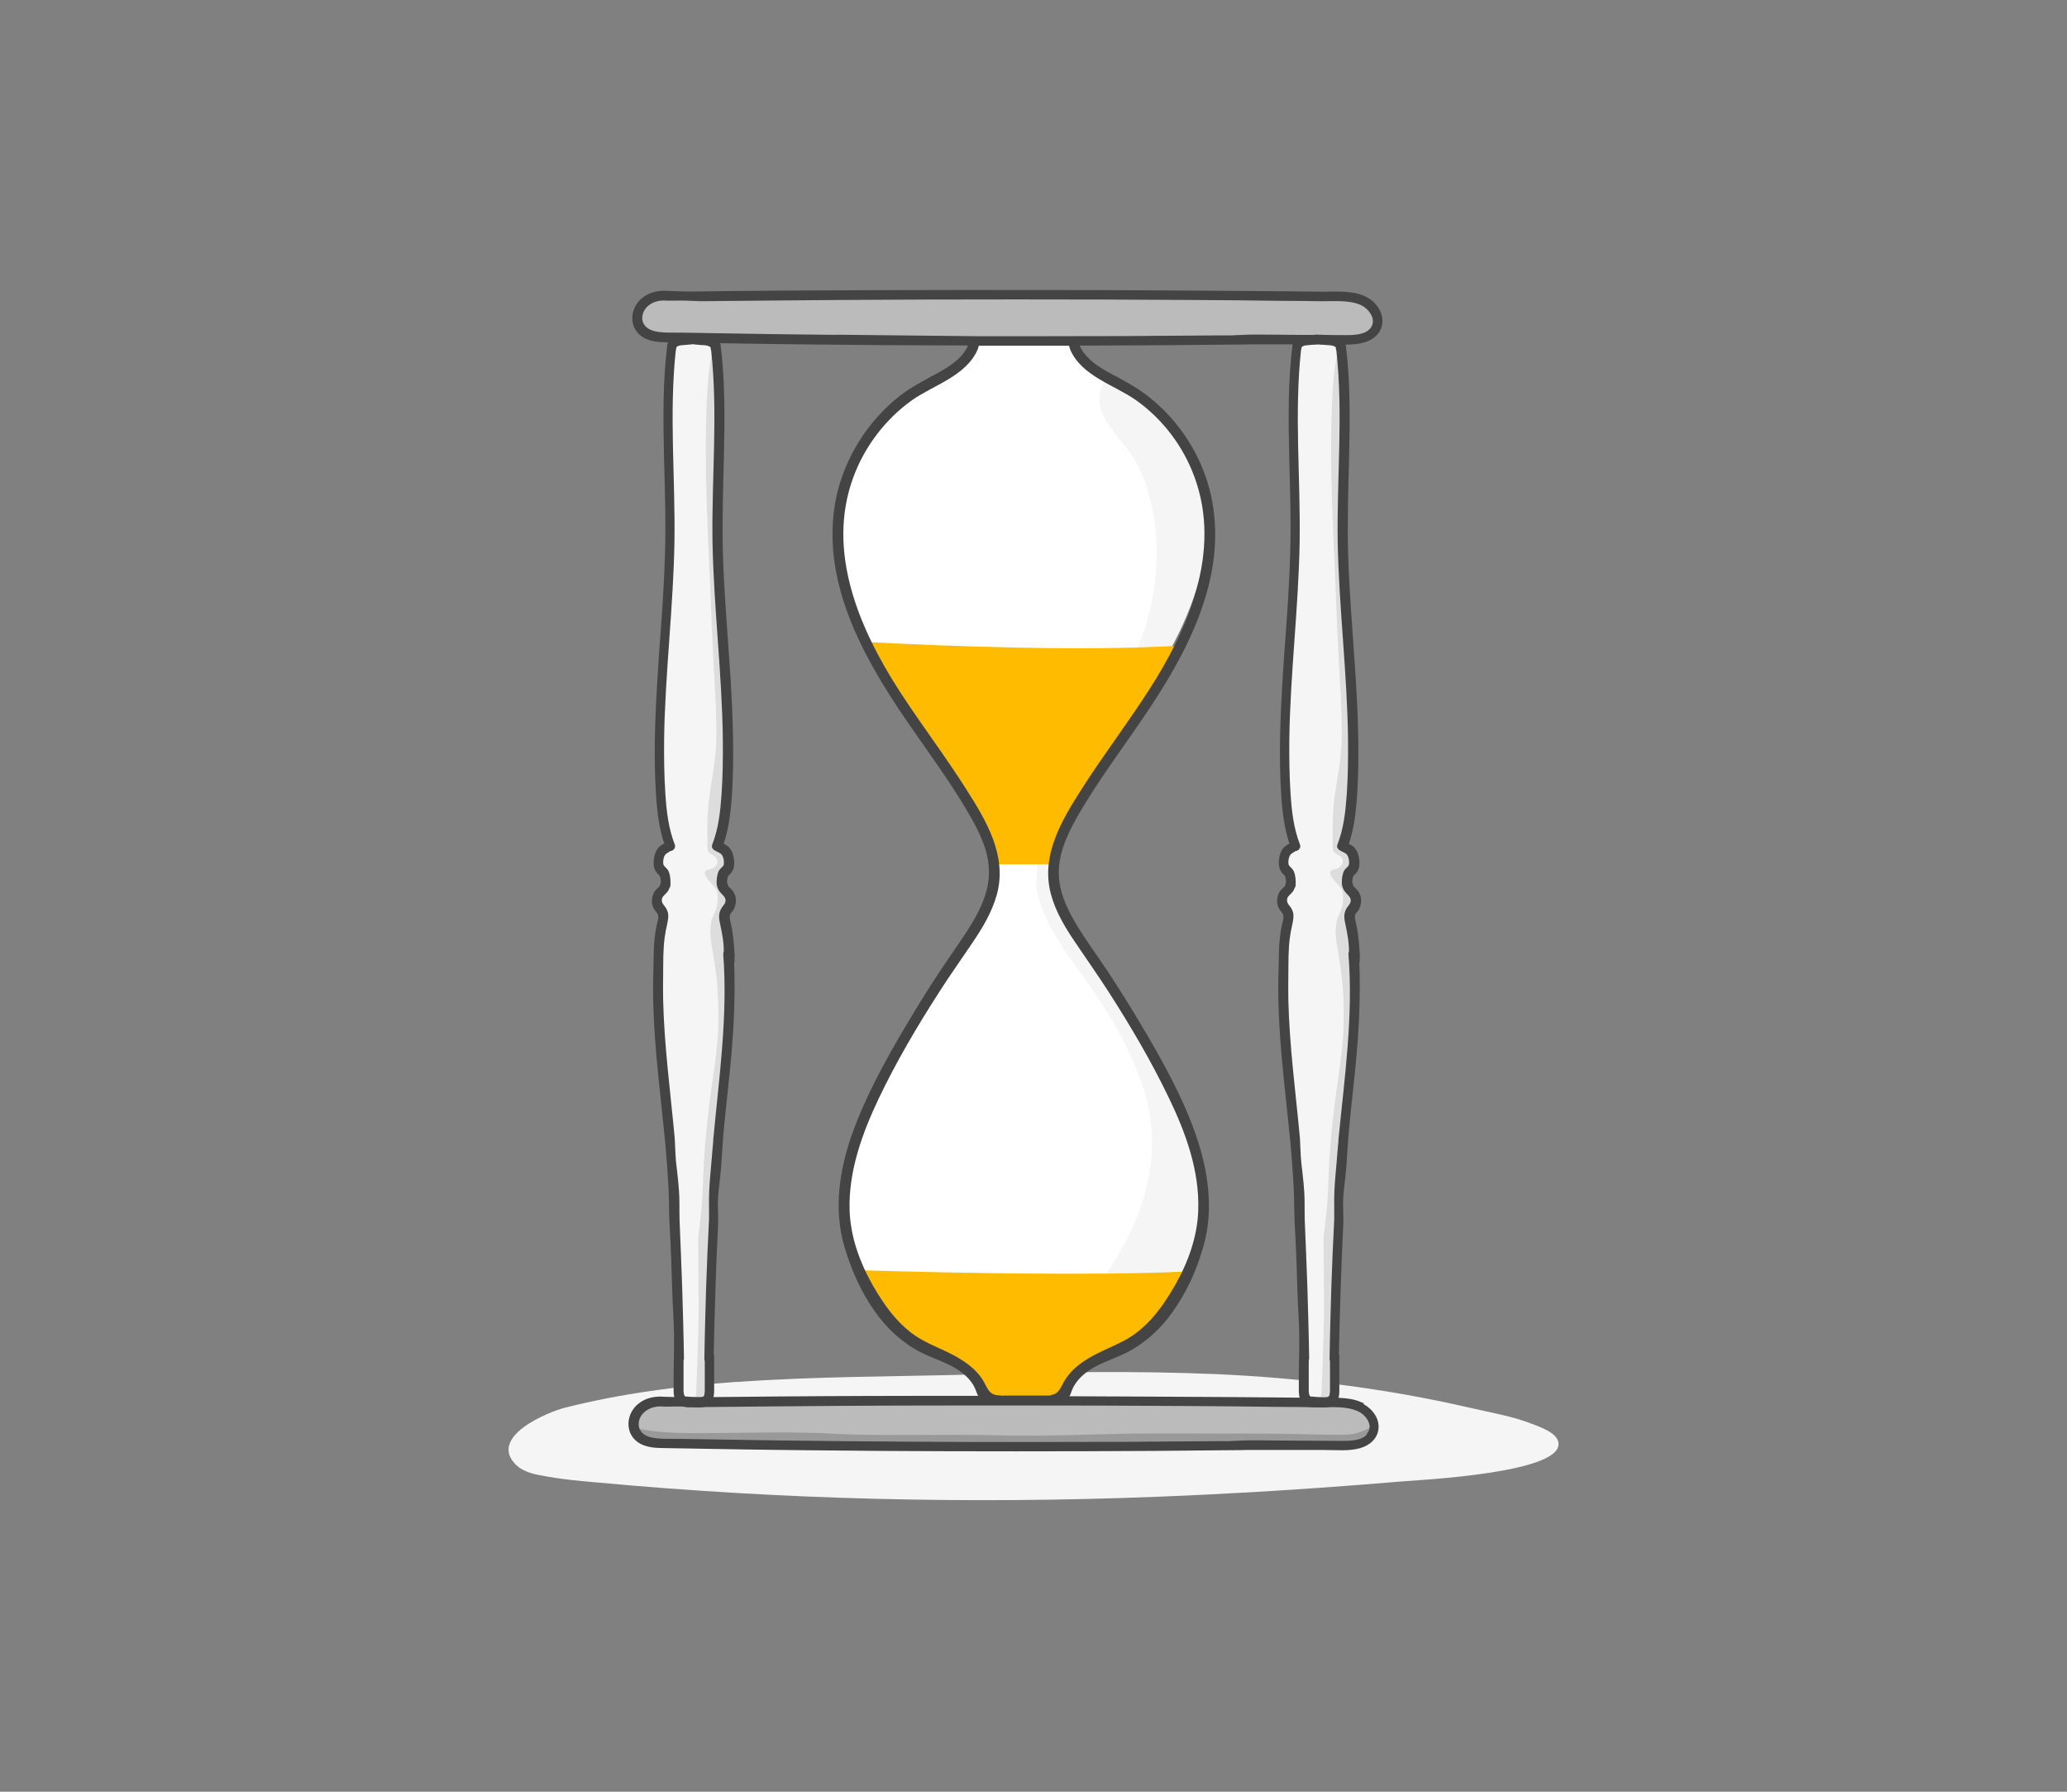
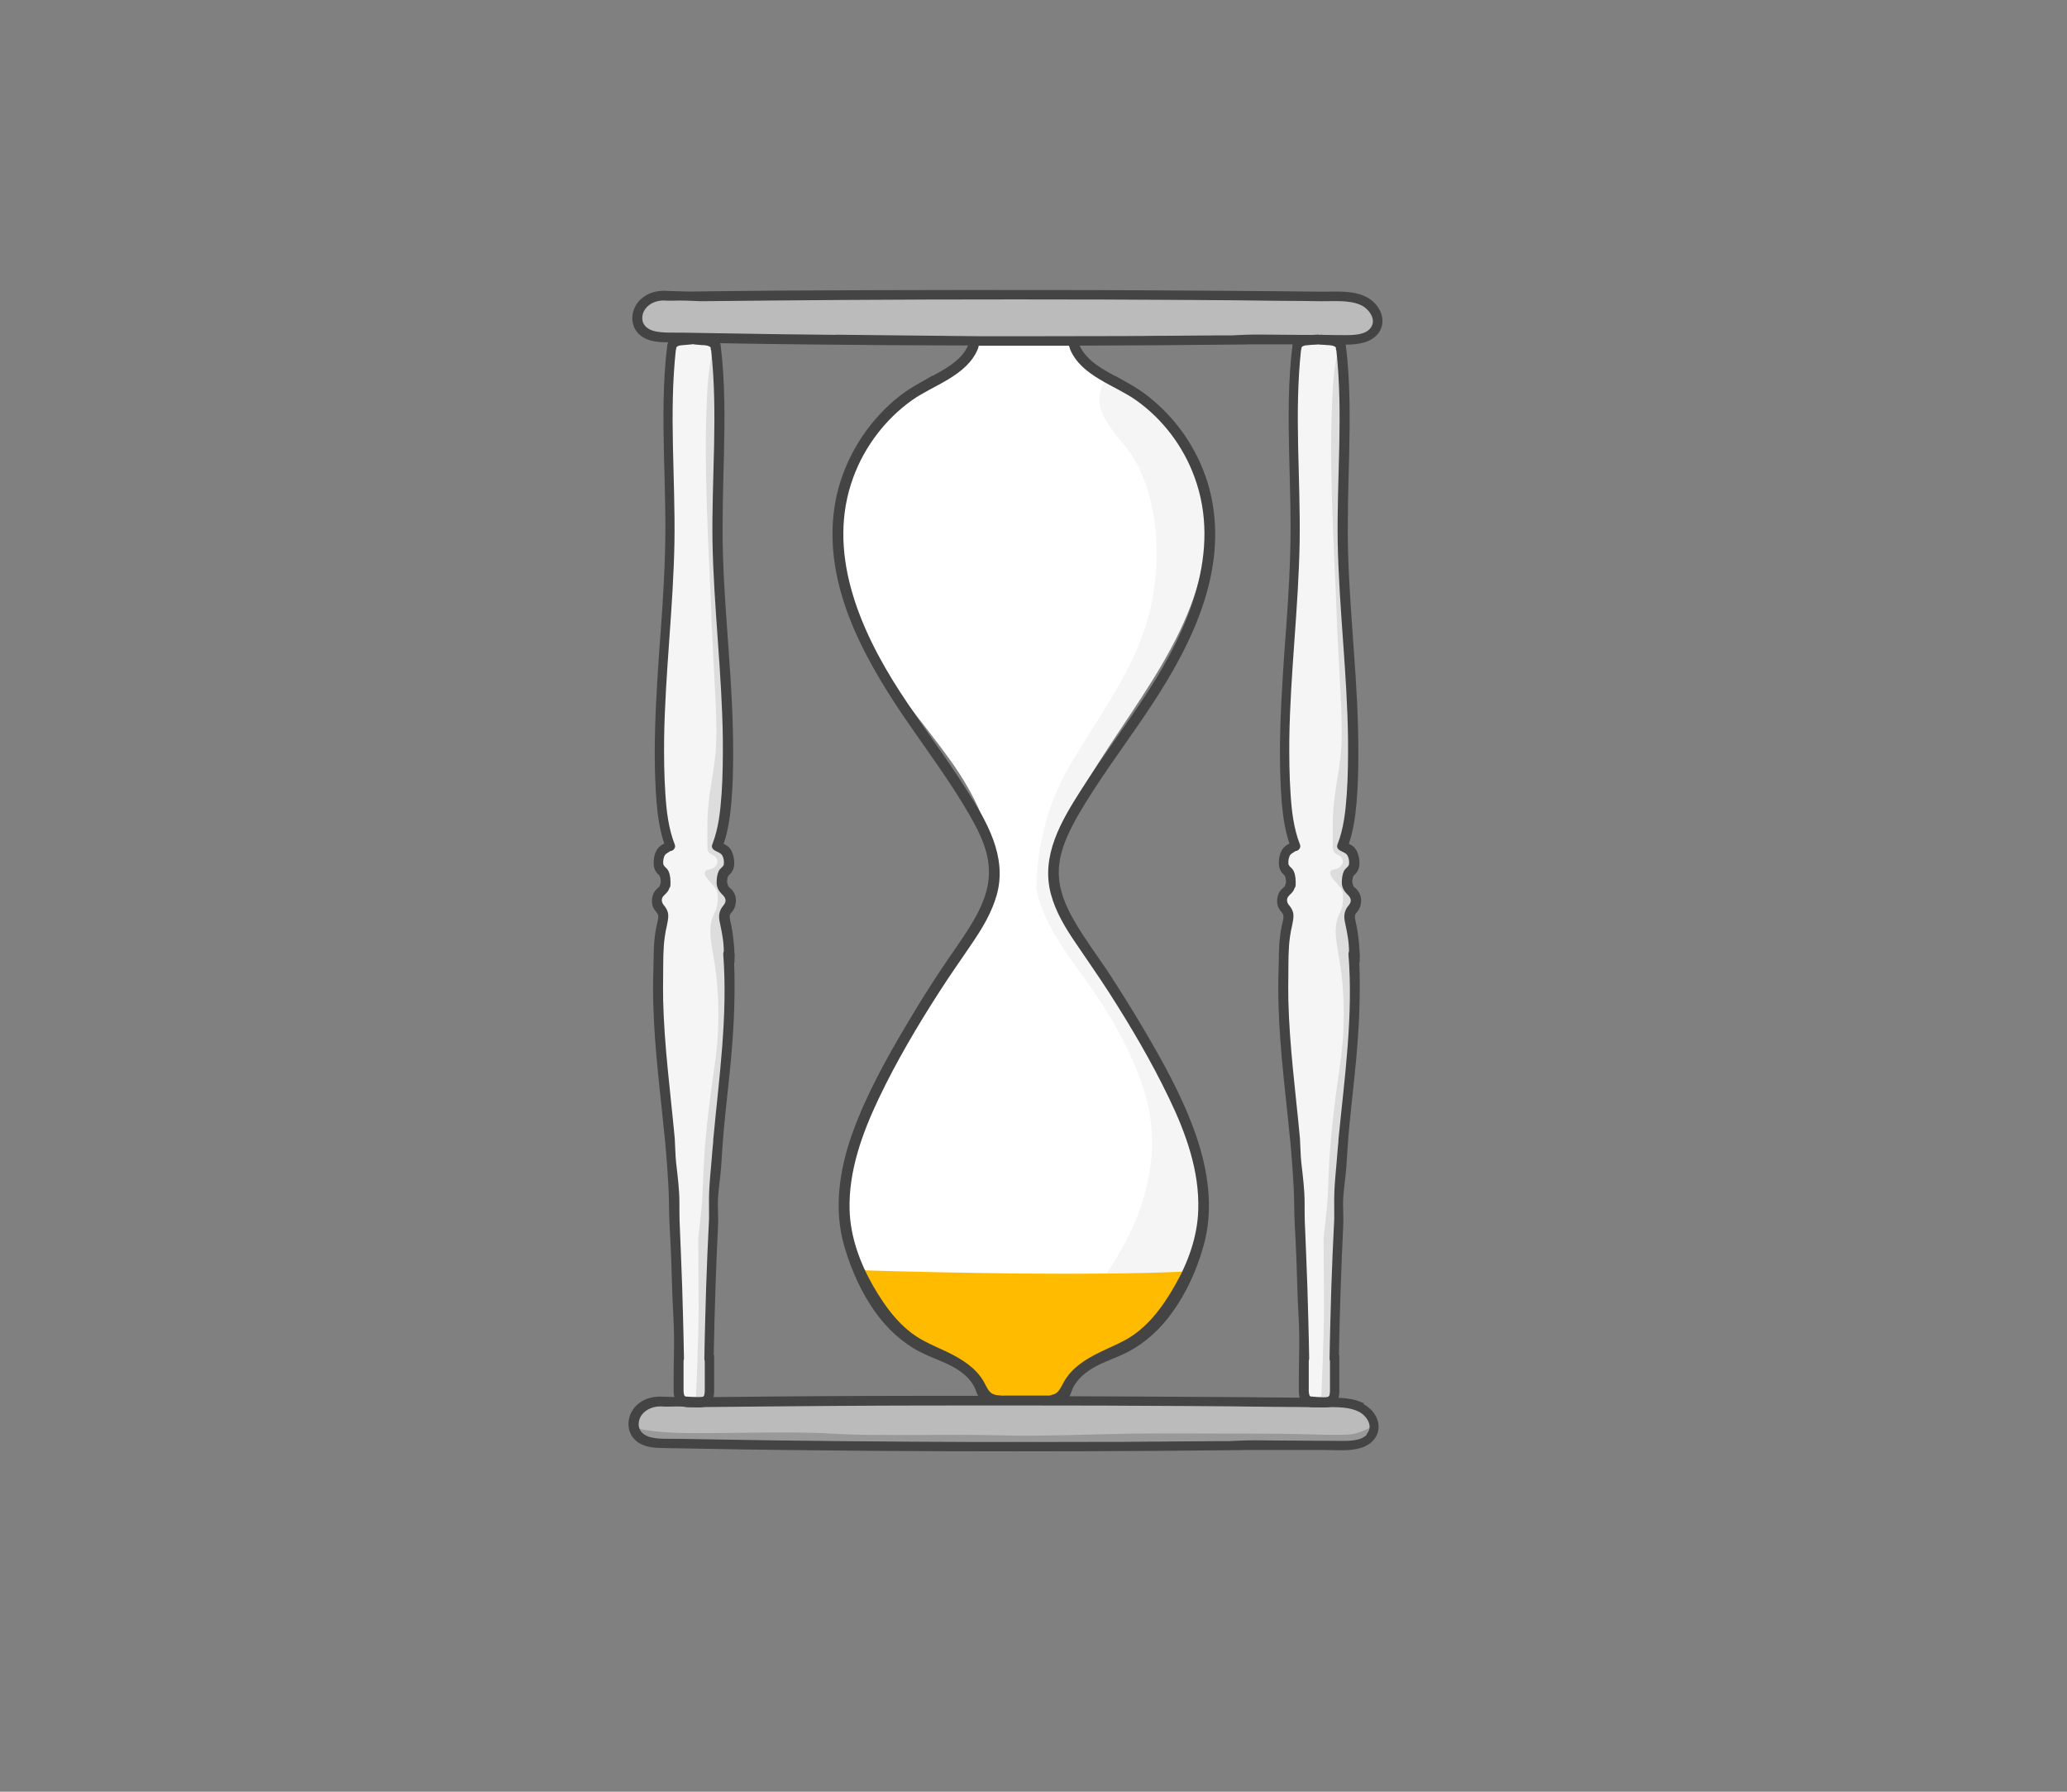
<svg xmlns="http://www.w3.org/2000/svg" id="Layer_1" viewBox="0 0 150 130">
  <rect x="0" y="0" width="150" height="130" fill="#808080" stroke="none" />
  <defs>
    <style>
      .cls-1 {
        fill: #fff;
      }

      .cls-2 {
        fill: #444445;
        stroke: #444445;
        stroke-miterlimit: 10;
        stroke-width: .25px;
      }

      .cls-3 {
        fill: #fb0;
      }

      .cls-4 {
        fill: none;
      }

      .cls-5 {
        fill: #bbb;
      }

      .cls-6 {
        fill: #ddd;
      }

      .cls-7 {
        fill: #999;
      }

      .cls-8 {
        fill: #f5f5f5;
      }
    </style>
  </defs>
  <path class="cls-1" d="M81.42,74.23c-1.03-1.97-2.3-3.83-3.35-5.79s-1.9-4.08-2-6.33c-.1-2.23.72-4.29,1.75-6.24,1.87-3.53,4.4-6.72,5.78-10.5,1.47-4.04,1.24-8.68-.18-12.72-.28-.81-.63-1.59-1.03-2.35.01-.03.01-.07,0-.1-.13-.4-.27-.82-.49-1.18-.06-.1-.13-.19-.21-.28.01-.07-.01-.16-.1-.22-1.15-.76-2.24-1.63-3.26-2.56-.04-.1-.09-.21-.15-.31-.36-.66-1-.91-1.72-.99-.84-.09-1.69-.07-2.53-.06-.96,0-1.92.07-2.87.24-.1-.07-.24-.07-.3.07-.3.69-.7,1.32-1.23,1.84-.54.57-1.2.99-1.87,1.36-.67.37-1.38.73-2,1.17-.57.39-1.08.85-1.56,1.35-1.92,2.05-2.98,4.8-3.13,7.6-.16,3.19.79,6.37,2.36,9.13,1.6,2.8,3.77,5.19,5.64,7.81,1.8,2.51,3.14,5.34,3.32,8.5,0,.03-.03.1-.03.13,0,.01.03,0,.03.03,0,.1-.06.06-.07.16-.16-.01-.13.31-.03.49,0,.01-.06.04-.04.06-.01.01.01.06.01.07-1.6,3.53-3.98,6.57-5.98,9.87-1.96,3.23-3.73,6.58-4.53,10.31-.4,1.87-.33,4.05.09,5.94.39,1.74,2.86,5.37,4.31,6.4,2.75,1.97,4.74,2.71,8,2.27,3.28-.43,7.05-4.41,8.9-7.32,1.06-1.66,1.45-3.65,1.5-5.6.04-2.08-.25-4.19-.76-6.21-.46-2.09-1.24-4.14-2.24-6.06Z" />
-   <path class="cls-8" d="M53.49,100.26c-4.19.3-8.36.84-12.43,1.86-1.36.34-5.66,2.14-3.61,4.17.48.46,1.15.64,1.81.76,1.38.27,2.77.4,4.16.52,13.47,1.24,26.99,1.56,40.5,1.03,2.35-.09,4.7-.21,7.05-.34,3.53-.21,7.05-.46,10.58-.76,1.54-.13,12.3-.63,11.51-2.96-.21-.61-1.21-.97-1.75-1.18-1.53-.61-3.14-.87-4.74-1.24-6-1.38-12.16-2.15-18.33-2.42-5.89-.25-11.79-.15-17.67.03-5.63.15-11.37.13-17.07.54Z" />
  <path class="cls-5" d="M99.03,102.38c-.22-.21-.49-.36-.76-.48-.43-.03-.87-.06-1.29-.1-.55-.01-1.09-.03-1.65-.06-.27-.01-.54-.03-.81-.04h-.01c-.42-.03-.84-.04-1.26-.06-.01,0-.03.01-.04.01-1.09-.01-2.18-.01-3.29-.01-.97,0-1.93-.01-2.9-.03-.97-.01-1.93-.01-2.9-.01s-1.93-.04-2.9-.07c-.43-.01-.87-.03-1.3,0-.16.01-.34.01-.51,0-.51.03-1,.04-1.51.04-.88.01-1.75,0-2.63,0s-1.78.01-2.66.01c-1.42,0-2.83-.03-4.25-.04-1.03.06-2.08.06-3.11.06s-2.11-.03-3.17-.01c-1.05.01-2.11.03-3.16.01h-.25c-.49.01-1,.01-1.5.03-1.14.03-2.26.13-3.4.12-1.17-.01-2.33-.07-3.49-.12-.57-.01-1.14-.03-1.71-.01-.45.01-.91.03-1.33.19-.42.15-.84.43-1.06.84-.1.18-.15.37-.18.58.01,2.06,2.03,1.66,2.03,1.66l3.83.09s4.5-.07,6.66-.07,11.33.07,11.33.07l11.54.04,8.86-.16,2.6.12s3.82-.04,5.31-.12c.64-.03,1.08-.28,1.38-.66.07-.15.13-.3.15-.48.06-.54-.27-1-.64-1.33Z" />
  <path class="cls-5" d="M99.02,21.8c-.49-.12-1-.18-1.51-.24-.28-.03-.57-.06-.85-.07h-2.26c-.48,0-.94.01-1.42.03-.46.01-.91.01-1.38-.04h-.15s-.03-.01-.04-.01c-1.27.04-2.54.09-3.82-.01h-.01c-.58.01-1.17.01-1.75,0-1.47-.01-2.92-.1-4.37-.12h-.37c-1.2.01-2.39.03-3.58.04-1.33.04-2.68.04-4.01,0l-10.47-.07-5.16.12-.81-.03h-.31c-.1,0-.22.01-.33.01-1.86.04-3.68-.01-5.52.03-.03,0-.06-.01-.07-.03-1.03.01-2.05.03-3.08.07-.3.1-.6.22-.87.4-.1.07-.19.15-.27.24-.1.13-.19.3-.25.46-.01.03-.01.06-.03.09h0c-.04.43-.01.76.04,1.03.03.09.07.18.13.25.03.04.06.07.09.12.45.31,1.08.39,1.59.42,1.03.06,2.06.03,3.08.01,1.05-.01,2.09.03,3.14.06,1.05.04,2.08.04,3.13.1.28.01.58.03.87.06h.12c2.15,0,11.33.07,11.33.07l11.54.04,8.86-.16.55.03c.7-.01,1.41-.04,2.11-.04.55,0,1.11.01,1.66.04,1.05-.01,2.08-.03,3.13-.07.18-.03.36-.06.54-.09.37-.07.78-.18,1.12-.36.16-.09.3-.19.39-.36.1-.16.13-.39.13-.58.03-.64-.34-1.14-.84-1.45Z" />
  <path class="cls-8" d="M97.55,61.48l-.03-9.11.07-10.34-.1-10.47-.07-6.75-3.41-.12-.13,14.11-.64,18.48c.04.45.1.9.18,1.35.07.4.16.79.28,1.18.07.28.16.57.16.87-.01.3-.13.55-.31.78-.21.25-.42.49-.37.85.04.34.28.58.43.87.15.31.15.64.01.96-.06.16-.16.3-.27.43-.09.12-.25.21-.31.34h0s-.01.57-.01.57h0c.07.15.19.25.31.36.15.15.24.33.25.54.03.22-.03.46-.09.67-.06.25-.12.49-.15.75-.06.54-.06,1.08-.12,1.62-.03.33-.09.66-.13.99l.82,11.63v.03c.06.3.12.6.16.9.12.67.16,1.35.22,2.02.06.69.09,1.39.13,2.08.03.69.07,1.36.07,2.05,0,.48-.03.94-.06,1.42.13.9.16,1.8.15,2.69-.01.97.06,1.95.06,2.93,0,.01,0,.03-.01.04.01.58.07,1.17.13,1.75.06.61.03,1.23.01,1.84-.01.28,0,.58,0,.87,0,.22-.01.49.13.69.09.12.21.19.34.25l1.23-.04c.33-.4.4-.88.43-1.41.03-.84-.09-1.69,0-2.53-.04-.45-.03-.91,0-1.36.03-.58.01-1.15.03-1.74.01-1.14.07-2.29.1-3.43s.1-2.29.13-3.43c.01-.57.01-1.14.04-1.69.01-.54.06-1.08.09-1.63.03-.66.06-1.32.16-1.97v-2.96l.16-8.72-.12-9.2Z" />
  <path class="cls-7" d="M97.01,95.01c0,.46,0,.91.01,1.38.04-.99.07-1.97.12-2.98h0c-.09.54-.12,1.08-.13,1.6Z" />
  <path class="cls-6" d="M98.57,70.48c-.07-.9-.28-1.77-.39-2.66-.01-.16-.03-.34-.04-.51-.01-.01-.01-.03-.01-.04-.04-.31-.13-.64-.1-.97.01-.15.06-.31.12-.45.07-.15.16-.28.21-.45.09-.28.01-.54-.18-.76-.18-.19-.33-.39-.37-.66-.04-.25,0-.49.12-.73.13-.24.28-.46.34-.73s.04-.63-.13-.84c-.13-.15-.31-.24-.45-.4-.3-.37.01-.87.16-1.24,0-.01.01-.01.01-.01.01-.1.04-.21.06-.3.16-.99.27-1.99.34-2.99.06-.7.13-1.41.19-2.11l-.52-6.46-.46-9.9v-9.46s-.03-3.23-.04-4.01c-.1.1-.18.25-.22.39-.12.3-.19.61-.25.93-.18.94-.24,1.9-.28,2.86-.12,2.5-.09,5.01-.01,7.53.06,1.96.15,3.9.24,5.86.07,1.42.1,2.84.18,4.26.06,1.23.13,2.45.19,3.67s.12,2.44.07,3.65c-.04,1.12-.25,2.21-.42,3.32-.09.58-.16,1.18-.19,1.77-.03.49-.03,1-.03,1.5v.76c0,.18,0,.39.12.54s.33.18.46.31c.15.16.21.36.1.57-.07.13-.21.24-.34.3-.16.07-.48.04-.52.27-.01.09.01.18.06.27.15.27.42.51.61.75.07.09.15.18.19.28.06.13.07.28.07.43.01.3,0,.58-.09.87-.07.25-.21.46-.3.72-.07.22-.12.45-.13.69-.04.51.03,1,.12,1.5.15.88.3,1.78.37,2.68.09,1.08.1,2.17.06,3.25-.04,1.08-.19,2.14-.34,3.22-.31,2.12-.57,4.26-.69,6.42-.06,1.06-.07,2.11-.16,3.17-.07.75-.16,1.51-.25,2.26.01,1.93.03,3.88.03,5.06,0,2.35-.21,6.79-.21,6.79h.15c.24-.18.43-.42.57-.7.15-.31.22-.66.27-1,.01-.48-.01-.96-.01-1.44-.01-.6.01-1.18,0-1.78-.01-1.18-.06-2.38.21-3.53h0c.03-1.14.07-2.26.1-3.37.04-1.11.07-2.21.09-3.34.01-1.11.1-2.2.22-3.29.06-.54.13-1.08.21-1.62.09-.52.19-1.06.27-1.59l.12-1.27c0-.09.01-.16.01-.25.01-.3.03-.6.09-.9l.4-4.47.04-1.45c.01-.39,0-.75-.03-1.12Z" />
  <path class="cls-8" d="M73.03,100.72c.34-.01.21-.04-.06-.07l-2.21.09c.42.06,1.05.07,2.27-.01Z" />
  <path class="cls-8" d="M84.7,78.49c-.96-1.99-2.09-3.9-3.37-5.72.01.09-.12.16-.18.06-.21-.33-.43-.64-.66-.96-1.03-1.47-2.08-2.92-2.9-4.5-.76-1.48-1.38-3.17-1.21-4.88.09-.85.42-1.63.75-2.41.37-.84.78-1.65,1.23-2.45.88-1.6,1.9-3.14,2.92-4.67,2.03-3.05,4.13-6.12,5.34-9.59.61-1.77,1.03-3.61.91-5.48-.12-1.92-.69-3.82-1.68-5.46-1.08-1.78-2.68-3.17-4.47-4.19-.37-.21-.76-.42-1.14-.64-.42.46-.52,1.27-.42,1.84.1.58.45,1.12.78,1.6.42.6.91,1.14,1.35,1.72.85,1.17,1.35,2.63,1.65,4.04.31,1.48.4,3.01.3,4.52-.01.22-.03.43-.06.66v.03c-.13,1.26-.39,2.5-.79,3.68-.49,1.45-1.17,2.83-1.93,4.16-.75,1.32-1.59,2.59-2.39,3.88-.84,1.35-1.68,2.71-2.26,4.19-.82,2.08-1.21,4.29-1.27,6.52.19,1.08.66,2.12,1.18,3.08.75,1.36,1.71,2.6,2.6,3.86,1.03,1.44,1.96,2.95,2.74,4.53.76,1.54,1.42,3.19,1.71,4.89.58,3.41-.34,6.85-2.03,9.81-.43.78-.9,1.53-1.42,2.26-.51.72-1.05,1.41-1.57,2.11-.76,1.03-1.56,2.08-1.97,3.31-.22.69-.39,1.48-.27,2.21l1.24-.04h.1c.06-.07.1-.13.16-.21.72-.82,1.6-1.48,2.5-2.08,1.09-.73,2.24-1.41,3.26-2.26.99-.82,1.83-1.81,2.45-2.95,1.18-2.15,1.42-4.65,1.12-7.06-.27-2.59-1.17-5.09-2.29-7.42Z" />
  <path class="cls-7" d="M99.77,103.37s-.81.57-1.69.69-3.37-.04-6.45-.04-7.11-.04-9.71,0-6.16.21-9.55.12c-3.38-.09-8.93.07-11.98-.12s-8,0-10.64-.04-3.71-.4-3.73-.4c-.04.12.43,1.38,2.54,1.35h8.89l5.76-.12,7.27.21,6.66-.12,7.88.04h8.2s4.19-.04,5.28-.16c.42-.09,1.3-.48,1.26-.9v-.49Z" />
  <path class="cls-3" d="M62.21,92.15c.34.9.85,1.71,1.53,2.41.72.75,1.47,2.12,2.35,2.65.93.55,2,.72,2.9,1.33.84.6,1.62.81,2.2,1.66.3.43.54.88.75,1.36h4.41c.34-.4.76-.18,1.09-.6.63-.85,1.3-1.69,2.15-2.33.46-.36.93-.39,1.45-.67.49-.27,1.47-.91,1.93-1.23.84-.55,1.65-1.6,2.3-2.36.52-.61.36-1.39.7-2.11-6.7.31-16.8.1-23.77-.1Z" />
-   <path class="cls-3" d="M62.83,46.58c.12.31.22.64.4.91.42.61.84,1.21,1.18,1.87.63,1.18,1.42,2.24,2.18,3.34.73,1.05,1.48,2.08,2.21,3.13.73,1.06,1.42,2.14,1.95,3.32.34.79.76,1.35,1.02,2.17.09.16.21.48.28.66.07.19-.06.52-.03.73h4.43c.21-1.11.63-2.18,1.14-3.2.04-.16.09-.31.15-.46.21-.48.51-.9.85-1.29.34-.55.7-1.11,1.06-1.66.73-1.12,1.47-2.23,2.26-3.29.42-.55.87-1.08,1.29-1.63.39-.51.72-1.05,1-1.62.48-.9.87-1.83,1.35-2.71-6.76.4-16.2.07-22.73-.27Z" />
  <g>
    <path class="cls-4" d="M98.09,69.09c-.01-.37-.04-.75-.09-1.11-.04-.28-.09-.57-.16-.85-.04-.22-.1-.46-.09-.69.01-.25.12-.45.28-.64.13-.15.21-.33.18-.54-.03-.22-.18-.34-.33-.49-.1-.1-.19-.22-.22-.36-.04-.04-.07-.09-.07-.18-.01-.31,0-.66.13-.94.1-.22.34-.3.39-.55.03-.22-.01-.51-.12-.7-.1-.19-.31-.25-.48-.39h-.09c-.1-.03-.21-.18-.15-.3.46-1.18.61-2.45.69-3.73.09-1.33.1-2.65.09-3.98-.07-4.77-.67-9.53-.75-14.3-.07-4.64.4-9.29-.1-13.93-.01-.03-.03-.07-.03-.1v-.06h0s0-.03-.01-.04h0c-.03-.07-.03-.06-.09-.12h0s-.03-.01-.03-.03c-.03-.01-.04-.03-.06-.03-.06-.03-.13-.04-.19-.06-.1-.01-.28-.03-.42-.04-.15-.01-.31-.03-.46-.04-.04,0-.09-.03-.12-.04-.03.01-.06.03-.1.03-.15.01-.31.03-.46.04-.13.01-.3.01-.42.04-.07.01-.13.03-.19.06-.01,0-.03.01-.06.03-.01.01-.03.01-.03.03h0c-.06.06-.06.04-.09.12h0s-.01.03-.01.04h0v.06s0,.07-.03.1c-.51,4.62-.03,9.28-.1,13.93-.09,4.77-.69,9.53-.75,14.3-.01,1.33,0,2.66.09,3.98.09,1.27.22,2.54.69,3.73.04.12-.04.25-.15.3-.03.01-.06.01-.09,0-.16.13-.37.18-.48.39-.1.19-.15.48-.12.7.03.25.28.33.39.55.13.28.13.63.13.94,0,.07-.03.13-.07.18-.04.13-.12.25-.22.36-.15.15-.28.27-.33.49-.03.21.04.37.18.54.16.19.25.37.28.64.01.24-.04.46-.09.69-.06.28-.12.57-.16.85-.06.37-.09.73-.09,1.11.03.03.04.09.04.15-.3,4.49.36,8.95.78,13.39.1,1.12.19,2.26.25,3.4.07.03.12.1.1.21-.12,1.6.01,3.19.09,4.77.07,1.6.12,3.2.16,4.82.03.93.04,1.84.06,2.77,0,.06-.01.1-.03.13v1.9c0,.19-.01.39.03.57.03.15.1.25.24.28.01,0,.01-.01.03-.01.16.01.31.03.48.04h.1c.19.01.4.03.58,0,.16-.03.25-.13.3-.3.04-.18.03-.39.03-.57v-1.9s-.03-.07-.03-.13c.01-.93.04-1.84.06-2.77.04-1.6.09-3.22.16-4.82s.21-3.19.09-4.77c-.01-.1.04-.18.1-.21.06-1.14.15-2.26.25-3.4.42-4.44,1.08-8.9.78-13.39-.1-.06-.09-.12-.06-.15Z" />
    <path class="cls-2" d="M98.55,69.74c.01-.58-.03-1.15-.1-1.72-.03-.27-.07-.55-.13-.82-.04-.24-.13-.49-.12-.75.01-.24.24-.36.33-.57.09-.19.13-.4.12-.61s-.09-.4-.21-.57c-.09-.13-.36-.28-.37-.46,0-.06-.03-.1-.06-.15,0-.24.01-.54.18-.69.24-.21.34-.45.34-.78,0-.28-.06-.57-.18-.82-.07-.13-.16-.24-.28-.33-.1-.07-.24-.12-.33-.21.34-.97.49-2,.58-3.04.1-1.18.13-2.38.13-3.56,0-2.39-.13-4.8-.31-7.18-.16-2.39-.36-4.79-.43-7.2-.07-2.39.01-4.8.07-7.2.06-2.68.09-5.37-.24-8.03-.01-.09-.06-.15-.12-.19-.12-.16-.31-.28-.49-.34-.18-.04-.36-.06-.54-.07s-.37-.03-.55-.04c-.03,0-.07.01-.1.03-.03-.03-.07-.04-.12-.04-.18.01-.37.03-.55.04-.18.01-.36.03-.54.07-.19.06-.37.18-.49.34-.06.03-.1.1-.12.19-.33,2.66-.3,5.36-.24,8.03.06,2.39.15,4.8.07,7.2-.07,2.41-.25,4.8-.43,7.2-.16,2.39-.31,4.79-.31,7.18,0,1.18.04,2.38.13,3.56.09,1.03.24,2.06.58,3.04-.09.09-.22.13-.33.21-.12.09-.21.19-.28.33-.13.24-.18.54-.18.82,0,.33.1.58.34.78.16.15.18.45.18.69-.03.03-.04.09-.06.15,0,.18-.27.33-.37.46-.12.16-.19.36-.21.57s.01.43.12.61c.1.19.31.33.33.57.03.25-.07.51-.12.75-.06.27-.1.54-.13.82-.1.79-.07,1.6-.1,2.39-.03.88-.03,1.75,0,2.63.1,3.34.55,6.64.87,9.96.09,1,.16,2,.22,3.02.06.99.03,1.96.09,2.95.09,1.59.15,3.16.19,4.74.03,1.08.12,2.15.13,3.23.01,1.05-.03,2.09-.03,3.16v.82c0,.22.03.45.12.64.21.43.69.45,1.09.43.06,0,.12.01.18.01.42.01.96.04,1.18-.43.09-.19.12-.42.12-.64v-2.53s-.01-.09-.03-.12c.06-3.1.16-6.21.31-9.31.03-.54-.01-1.06-.01-1.6,0-.93.18-1.83.24-2.74.07-.99.12-1.97.22-2.96.16-1.68.36-3.34.51-5.01.1-1.2.19-2.41.22-3.62.03-1.08.03-2.14-.01-3.22.03-.03.04-.06.04-.09ZM97.27,82.63c-.06.57-.1,1.15-.15,1.72-.06.7-.13,1.39-.16,2.09-.03.66,0,1.33-.01,1.99-.03.85-.09,1.71-.12,2.57-.07,1.6-.12,3.2-.16,4.82-.03.93-.04,1.84-.06,2.77,0,.06.01.1.03.13v1.9c0,.19.01.39-.03.57-.04.18-.13.27-.3.3-.19.03-.4.01-.58,0h-.1c-.16-.01-.33-.03-.48-.04-.01,0-.01.01-.03.01-.13-.04-.21-.13-.24-.28-.04-.18-.03-.39-.03-.57v-1.9s.03-.07.03-.13c-.01-.93-.04-1.84-.06-2.77-.04-1.6-.09-3.22-.16-4.82-.03-.81-.07-1.62-.1-2.44-.01-.42-.01-.85-.01-1.27,0-.97-.13-1.95-.24-2.92-.06-.58-.06-1.18-.1-1.77-.31-3.34-.76-6.66-.84-10.02-.01-.63-.01-1.24,0-1.87.01-.91-.01-1.86.12-2.75.04-.28.09-.57.16-.85.04-.22.1-.46.09-.69-.01-.25-.12-.45-.28-.64-.13-.15-.21-.33-.18-.54.03-.22.18-.34.33-.49.1-.1.19-.22.22-.36.04-.04.07-.09.07-.18.01-.31,0-.66-.13-.94-.1-.22-.34-.3-.39-.55-.03-.22.01-.51.12-.7.1-.19.31-.25.48-.39h.09c.1-.03.21-.18.15-.3-.46-1.18-.61-2.45-.69-3.73-.09-1.33-.1-2.65-.09-3.98.07-4.77.67-9.53.75-14.3.07-4.64-.4-9.29.1-13.93.01-.03.03-.07.03-.1v-.06s0-.03.01-.04h0c.03-.07.03-.06.09-.12h0s.03-.01.03-.03c.03-.01.04-.03.06-.03.06-.03.13-.04.19-.06.1-.01.28-.03.42-.04.15-.01.31-.03.46-.04.04,0,.07-.01.1-.03.03.03.07.04.12.04.15.01.31.03.46.04.13.01.3.01.42.04.07.01.13.03.19.06.01,0,.03.01.06.03.01.01.03.01.04.03h0c.06.06.06.04.09.12h0s.01.03.01.04v.06s0,.07.03.1c.51,4.62.03,9.28.1,13.93.09,4.77.69,9.53.75,14.3.01,1.33,0,2.66-.09,3.98-.09,1.27-.22,2.54-.69,3.73-.07.18.13.27.25.33.18.09.37.16.48.36s.15.48.12.7c-.03.25-.28.33-.39.55-.1.24-.13.51-.13.76-.01.27.13.54.31.72.15.15.28.27.33.49.03.21-.04.37-.18.54-.16.19-.25.37-.28.64-.01.24.04.46.09.69.06.28.12.57.16.85.06.37.09.73.09,1.11-.03.03-.04.09-.04.15.36,4.49-.28,8.95-.72,13.41Z" />
  </g>
  <path class="cls-8" d="M52.17,61.48l-.03-9.11.07-10.34-.1-10.47-.07-6.75-3.41-.12-.13,14.11-.64,18.48c.04.45.1.9.18,1.35.07.4.16.79.28,1.18.07.28.16.57.16.87-.01.3-.13.55-.31.78-.21.25-.42.49-.37.85.04.34.28.58.43.87.15.31.15.64.01.96-.06.16-.16.3-.27.43-.09.12-.25.21-.31.34h0s-.01.57-.01.57h0c.07.15.19.25.31.36.15.15.24.33.25.54.03.22-.03.46-.09.67-.06.25-.12.49-.15.75-.06.54-.06,1.08-.12,1.62-.03.33-.09.66-.13.99l.82,11.63v.03c.06.3.12.6.16.9.12.67.16,1.35.22,2.02.06.69.09,1.39.13,2.08.03.69.07,1.36.07,2.05,0,.48-.03.94-.06,1.42.13.9.16,1.8.15,2.69-.01.97.06,1.95.06,2.93,0,.01,0,.03-.01.04.01.58.07,1.17.13,1.75.06.61.03,1.23.01,1.84-.01.28,0,.58,0,.87,0,.22-.01.49.13.69.09.12.21.19.34.25l1.23-.04c.33-.4.4-.88.43-1.41.03-.84-.09-1.69,0-2.53-.04-.45-.03-.91,0-1.36.03-.58.01-1.15.03-1.74.01-1.14.07-2.29.1-3.43s.1-2.29.13-3.43c.01-.57.01-1.14.04-1.69.01-.54.06-1.08.09-1.63.03-.66.06-1.32.16-1.97v-2.96l.16-8.72-.12-9.2Z" />
  <path class="cls-6" d="M53.19,70.48c-.07-.9-.28-1.77-.39-2.66-.01-.16-.03-.34-.04-.51-.01-.01-.01-.03-.01-.04-.04-.31-.13-.64-.1-.97.01-.15.06-.31.12-.45.07-.15.16-.28.21-.45.09-.28.01-.54-.18-.76-.18-.19-.33-.39-.37-.66-.04-.25,0-.49.12-.73.13-.24.28-.46.34-.73s.04-.63-.13-.84c-.13-.15-.31-.24-.45-.4-.3-.37.01-.87.16-1.24,0-.01.01-.01.01-.01.01-.1.04-.21.06-.3.16-.99.27-1.99.34-2.99.06-.7.13-1.41.19-2.11l-.52-6.46-.46-9.9v-9.46s-.03-3.23-.04-4.01c-.1.1-.18.25-.22.39-.12.3-.19.61-.25.93-.18.96-.24,1.93-.28,2.87-.12,2.5-.09,5.01-.01,7.53.06,1.96.15,3.9.24,5.86.07,1.42.1,2.84.18,4.26.06,1.23.13,2.45.19,3.67s.12,2.44.07,3.65c-.04,1.12-.25,2.21-.42,3.32-.09.58-.16,1.18-.19,1.77-.03.49-.03,1-.03,1.5v.76c0,.18,0,.39.12.54s.33.18.46.31c.15.16.21.36.1.57-.07.13-.21.24-.34.3-.16.07-.48.04-.52.27-.01.09.01.18.06.27.15.27.42.51.61.75.07.09.15.18.19.28.06.13.07.28.07.43.01.3,0,.58-.09.87-.07.25-.21.46-.3.72-.07.22-.12.45-.13.69-.04.51.03,1,.12,1.5.15.88.3,1.78.37,2.68.09,1.08.1,2.17.06,3.25-.04,1.08-.19,2.14-.34,3.22-.31,2.12-.57,4.26-.69,6.42-.06,1.06-.07,2.11-.16,3.17-.07.75-.16,1.51-.25,2.26.01,1.93.03,3.88.03,5.06,0,2.35-.21,6.79-.21,6.79h.15c.24-.18.43-.42.57-.7.15-.31.22-.66.27-1,.01-.48-.01-.96-.01-1.44-.01-.6.01-1.18,0-1.78-.01-1.18-.06-2.38.21-3.53h0c.03-1.14.07-2.26.1-3.37.04-1.11.07-2.21.09-3.34.01-1.11.1-2.2.22-3.29.06-.54.13-1.08.21-1.62.09-.52.19-1.06.27-1.59l.12-1.27c0-.09.01-.16.01-.25.01-.3.03-.6.09-.9l.4-4.47.04-1.45c.03-.4.01-.76-.03-1.14Z" />
  <g>
    <path class="cls-4" d="M52.71,69.09c-.01-.37-.04-.75-.09-1.11-.04-.28-.09-.57-.16-.85-.04-.22-.1-.46-.09-.69.01-.25.12-.45.28-.64.13-.15.21-.33.18-.54-.03-.22-.18-.34-.33-.49-.1-.1-.19-.22-.22-.36-.04-.04-.07-.09-.07-.18-.01-.31,0-.66.13-.94.1-.22.34-.3.39-.55.03-.22-.01-.51-.12-.7-.1-.19-.31-.25-.48-.39h-.09c-.1-.03-.21-.18-.15-.3.46-1.18.61-2.45.69-3.73.09-1.33.1-2.65.09-3.98-.07-4.77-.67-9.53-.75-14.3-.07-4.64.4-9.29-.1-13.93-.01-.03-.03-.07-.03-.1v-.06h0s0-.03-.01-.04h0c-.03-.07-.03-.06-.09-.12h0s-.03-.01-.03-.03c-.03-.01-.04-.03-.06-.03-.06-.03-.13-.04-.19-.06-.1-.01-.28-.03-.42-.04-.15-.01-.31-.03-.46-.04-.04,0-.09-.03-.12-.04-.03.01-.06.03-.1.03-.15.01-.31.03-.46.04-.13.01-.3.01-.42.04-.07.01-.13.03-.19.06-.01,0-.03.01-.06.03-.01.01-.03.01-.03.03h0c-.06.06-.06.04-.09.12h0s-.01.03-.01.04h0v.06s0,.07-.03.1c-.51,4.62-.03,9.28-.1,13.93-.09,4.77-.69,9.53-.75,14.3-.01,1.33,0,2.66.09,3.98.09,1.27.22,2.54.69,3.73.04.12-.04.25-.15.3-.03.01-.06.01-.09,0-.16.13-.37.18-.48.39-.1.19-.15.48-.12.7.03.25.28.33.39.55.13.28.13.63.13.94,0,.07-.03.13-.07.18-.04.13-.12.25-.22.36-.15.15-.28.27-.33.49-.03.21.04.37.18.54.16.19.25.37.28.64.01.24-.04.46-.09.69-.06.28-.12.57-.16.85-.06.37-.09.73-.09,1.11.03.03.04.09.04.15-.3,4.49.36,8.95.78,13.39.1,1.12.19,2.26.25,3.4.07.03.12.1.1.21-.12,1.6.01,3.19.09,4.77.07,1.6.12,3.2.16,4.82.03.93.04,1.84.06,2.77,0,.06-.01.1-.03.13v1.9c0,.19-.01.39.03.57.03.15.1.25.24.28.01,0,.01-.01.03-.01.16.01.31.03.48.04h.1c.19.01.4.03.58,0,.16-.03.25-.13.3-.3.04-.18.03-.39.03-.57v-1.9s-.03-.07-.03-.13c.01-.93.04-1.84.06-2.77.04-1.6.09-3.22.16-4.82s.21-3.19.09-4.77c-.01-.1.04-.18.1-.21.06-1.14.15-2.26.25-3.4.42-4.44,1.08-8.9.78-13.39-.09-.06-.07-.12-.06-.15Z" />
    <path class="cls-2" d="M53.18,69.74c.01-.58-.03-1.15-.1-1.72-.03-.27-.07-.55-.13-.82-.04-.24-.13-.49-.12-.75.01-.24.24-.36.33-.57.09-.19.13-.4.12-.61s-.09-.4-.21-.57c-.09-.13-.36-.28-.37-.46,0-.06-.03-.1-.06-.15,0-.24.01-.54.18-.69.24-.21.34-.45.34-.78,0-.28-.06-.57-.18-.82-.07-.13-.16-.24-.28-.33-.1-.07-.24-.12-.33-.21.34-.97.49-2,.58-3.04.1-1.18.13-2.38.13-3.56,0-2.39-.13-4.8-.31-7.18-.16-2.39-.36-4.79-.43-7.2-.07-2.39.01-4.8.07-7.2.06-2.68.09-5.37-.24-8.03-.01-.09-.06-.15-.12-.19-.12-.16-.31-.28-.49-.34-.18-.04-.36-.06-.54-.07s-.37-.03-.55-.04c-.03,0-.07.01-.1.03-.03-.03-.07-.04-.12-.04-.18.01-.37.03-.55.04-.18.01-.36.03-.54.07-.19.06-.37.18-.49.34-.06.03-.1.1-.12.19-.33,2.66-.3,5.36-.24,8.03.06,2.39.15,4.8.07,7.2-.07,2.41-.25,4.8-.43,7.2-.16,2.39-.31,4.79-.31,7.18,0,1.18.04,2.38.13,3.56.09,1.03.24,2.06.58,3.04-.09.09-.22.13-.33.21-.12.09-.21.19-.28.33-.13.24-.18.54-.18.82,0,.33.1.58.34.78.16.15.18.45.18.69-.03.03-.04.09-.06.15,0,.18-.27.33-.37.46-.12.16-.19.36-.21.57s.01.43.12.61c.1.19.31.33.33.57.03.25-.07.51-.12.75-.06.27-.1.54-.13.82-.1.79-.07,1.6-.1,2.39-.03.88-.03,1.75,0,2.63.1,3.34.55,6.64.87,9.96.09,1,.16,2,.22,3.02.06.99.03,1.96.09,2.95.09,1.59.15,3.16.19,4.74.03,1.08.12,2.15.13,3.23.01,1.05-.03,2.09-.03,3.16v.82c0,.22.03.45.12.64.21.43.69.45,1.09.43.06,0,.12.01.18.01.42.01.96.04,1.18-.43.09-.19.12-.42.12-.64v-2.53s-.01-.09-.03-.12c.06-3.1.16-6.21.31-9.31.03-.54-.01-1.06-.01-1.6,0-.93.18-1.83.24-2.74.07-.99.12-1.97.22-2.96.16-1.68.36-3.34.51-5.01.1-1.2.19-2.41.22-3.62.03-1.08.03-2.14-.01-3.22.04-.03.04-.06.04-.09ZM51.9,82.63c-.06.57-.1,1.15-.15,1.72-.06.7-.13,1.39-.16,2.09-.03.66,0,1.33-.01,1.99-.03.85-.09,1.71-.12,2.57-.07,1.6-.12,3.2-.16,4.82-.03.93-.04,1.84-.06,2.77,0,.06.01.1.03.13v1.9c0,.19.01.39-.03.57-.04.18-.13.27-.3.3-.19.03-.4.01-.58,0h-.1c-.16-.01-.33-.03-.48-.04-.01,0-.01.01-.03.01-.13-.04-.21-.13-.24-.28-.04-.18-.03-.39-.03-.57v-1.9s.03-.07.03-.13c-.01-.93-.04-1.84-.06-2.77-.04-1.6-.09-3.22-.16-4.82-.03-.81-.07-1.62-.1-2.44-.01-.42-.01-.85-.01-1.27,0-.97-.13-1.95-.24-2.92-.06-.58-.06-1.18-.1-1.77-.31-3.34-.76-6.66-.84-10.02-.01-.63-.01-1.24,0-1.87.01-.91-.01-1.86.12-2.75.04-.28.09-.57.16-.85.04-.22.1-.46.09-.69-.01-.25-.12-.45-.28-.64-.13-.15-.21-.33-.18-.54.03-.22.18-.34.33-.49.1-.1.19-.22.22-.36.04-.04.07-.09.07-.18.01-.31,0-.66-.13-.94-.1-.22-.34-.3-.39-.55-.03-.22.01-.51.12-.7.1-.19.31-.25.48-.39h.09c.1-.03.21-.18.15-.3-.46-1.18-.61-2.45-.69-3.73-.09-1.33-.1-2.65-.09-3.98.07-4.77.67-9.53.75-14.3.07-4.64-.4-9.29.1-13.93.01-.03.03-.07.03-.1v-.06s0-.03.01-.04h0c.03-.07.03-.06.09-.12h0s.03-.01.03-.03c.03-.01.04-.03.06-.03.06-.03.13-.04.19-.06.1-.01.28-.03.42-.04.15-.01.31-.03.46-.04.04,0,.07-.01.1-.03.03.03.07.04.12.04.15.01.31.03.46.04.13.01.3.01.42.04.07.01.13.03.19.06.01,0,.03.01.06.03.01.01.03.01.04.03h0c.06.06.06.04.09.12h0s.01.03.01.04v.06s0,.07.03.1c.51,4.62.03,9.28.1,13.93.09,4.77.69,9.53.75,14.3.01,1.33,0,2.66-.09,3.98-.09,1.27-.22,2.54-.69,3.73-.07.18.13.27.25.33.18.09.37.16.48.36s.15.48.12.7c-.03.25-.28.33-.39.55-.1.24-.13.51-.13.76-.01.27.13.54.31.72.15.15.28.27.33.49.03.21-.04.37-.18.54-.16.19-.25.37-.28.64-.01.24.04.46.09.69.06.28.12.57.16.85.06.37.09.73.09,1.11-.03.03-.04.09-.04.15.34,4.49-.3,8.95-.72,13.41Z" />
  </g>
  <path class="cls-4" d="M80.72,24.49h.94c.45,0,.9,0,1.35-.01.45,0,.9,0,1.35-.01.45,0,.9,0,1.35-.01.45,0,.9-.01,1.35-.01s.9-.01,1.35-.01h1.02c.22,0,.45-.01.66-.03.45-.01.88-.03,1.33-.03,2.09.01,4.19.04,6.28.04.61,0,1.48-.03,1.89-.58.52-.7-.15-1.57-.81-1.86-.87-.37-1.95-.25-2.86-.27-1.06-.01-2.12-.03-3.19-.03-2.11-.01-4.22-.04-6.33-.06-4.2,0-8.42-.01-12.64-.01s-8.47.01-12.7.03c-3.4.01-6.78.04-10.17.09-.34-.01-.69-.03-1.03-.04-.31-.01-.63-.01-.94,0-.16,0-.31.01-.48,0-.09,0-.19-.03-.3-.01-.16,0-.34.03-.51.07-.58.16-1.06.6-1.14,1.23-.06.63.36,1.05.94,1.18.66.16,1.38.1,2.03.12.81.01,1.6.03,2.41.04,3.22.06,6.42.1,9.64.13,3.2.03,6.39.04,9.59.06,3.22.01,6.42.01,9.64,0Z" />
  <path class="cls-4" d="M76.22,101.4c.09-.01.18-.03.25-.07.07-.01.13-.04.21-.07.34-.16.51-.57.69-.91.55-.99,1.56-1.62,2.57-2.11.57-.28,1.17-.52,1.72-.82,1.68-.87,2.84-2.45,3.77-4.07.96-1.68,1.65-3.58,1.71-5.52.09-2.87-.93-5.66-2.14-8.2-1.27-2.66-2.78-5.22-4.37-7.69-.78-1.23-1.63-2.41-2.44-3.62-.72-1.06-1.39-2.18-1.74-3.44-.75-2.74.75-5.25,2.17-7.48,1.54-2.44,3.29-4.73,4.86-7.15,2.95-4.56,5.39-10.23,3.38-15.66-.82-2.24-2.35-4.25-4.28-5.63-1.57-1.12-3.96-1.75-4.76-3.67,0-.07-.04-.15-.07-.22-.01-.03-.03-.06-.04-.09h-6.73c-.01.06-.01.12-.03.16-.01.04-.03.07-.03.12-.78,1.95-3.2,2.59-4.77,3.71-1.95,1.38-3.46,3.38-4.28,5.63-2.06,5.43.37,11.1,3.32,15.66,1.56,2.42,3.31,4.71,4.86,7.15,1.42,2.23,2.92,4.73,2.17,7.48-.34,1.26-1.02,2.38-1.74,3.44-.81,1.21-1.65,2.39-2.44,3.62-1.59,2.48-3.1,5.04-4.37,7.69-1.23,2.54-2.24,5.33-2.14,8.2.06,1.95.75,3.85,1.71,5.52.93,1.63,2.09,3.2,3.77,4.07.57.3,1.15.54,1.72.82,1.02.49,2.02,1.12,2.57,2.11.19.34.34.73.69.91.16.09.36.1.55.12l.33.03s.01,0,.01.01h3.2s.07-.03.12-.03Z" />
  <path class="cls-4" d="M98.54,102.25c-.87-.37-1.95-.25-2.86-.27-1.06-.01-2.12-.03-3.19-.03-2.11-.01-4.22-.04-6.33-.06-4.22-.03-8.44-.04-12.64-.04s-8.47.01-12.7.03c-3.4.01-6.78.04-10.17.09-.34-.01-.69-.03-1.03-.04-.31-.01-.63-.01-.94,0-.16,0-.31.01-.48,0-.09,0-.19-.03-.3-.01-.16,0-.34.03-.51.07-.58.16-1.06.6-1.14,1.23-.06.63.36,1.05.94,1.18.66.16,1.38.1,2.03.12.81.01,1.6.03,2.41.04,3.22.06,6.42.1,9.64.13,3.2.03,6.39.04,9.59.06,3.22.01,6.42,0,9.64-.01h.94c.45,0,.9,0,1.35-.01s.9,0,1.35-.01.9,0,1.35-.01.9-.01,1.35-.01.9-.01,1.35-.01h1.02c.22,0,.45-.01.66-.03.45-.01.88-.03,1.33-.03,2.09.01,4.19.04,6.28.04.61,0,1.48-.03,1.89-.58.52-.66-.15-1.53-.81-1.81Z" />
  <path class="cls-2" d="M98.69,101.83c-.9-.37-1.96-.28-2.9-.28-2.2-.03-4.38-.04-6.58-.06-3.95-.03-7.9-.04-11.83-.06.16-.19.24-.45.33-.69.33-.76,1.02-1.32,1.75-1.71.73-.39,1.53-.64,2.27-1.02,1.3-.66,2.41-1.69,3.26-2.89.99-1.38,1.71-2.96,2.18-4.59.01-.03.01-.07.03-.1.79-2.69.34-5.57-.58-8.17-.97-2.74-2.41-5.3-3.88-7.78-.78-1.32-1.59-2.6-2.42-3.88-.78-1.17-1.63-2.3-2.35-3.52-.7-1.17-1.29-2.47-1.26-3.88.03-1.44.67-2.78,1.36-4.01,1.44-2.51,3.19-4.83,4.82-7.23,3.08-4.52,6.03-9.95,4.94-15.65-.45-2.32-1.59-4.49-3.2-6.19-.42-.45-.87-.85-1.35-1.24-.24-.18-.48-.36-.72-.52-.52-.34-1.09-.64-1.65-.96h-.03c-.67-.36-1.33-.72-1.89-1.24-.33-.31-.6-.67-.78-1.09v-.03s-.01-.06-.03-.09h.85c3.35-.01,6.72-.03,10.07-.07.4,0,.82-.01,1.23-.01.06,0,.18,0,.31-.01,1.97.01,3.77-.01,5.75,0,.84,0,1.75.1,2.57-.13.67-.19,1.24-.69,1.24-1.44-.01-.78-.6-1.44-1.29-1.72-.9-.37-1.96-.28-2.9-.28-2.2-.03-4.38-.04-6.58-.06-4.37-.03-8.74-.06-13.11-.06-4.38-.01-8.78,0-13.17.01-4.38.01-8.75.04-13.12.1l-1.47-.04h-.04c-.63-.07-1.3.06-1.8.45-.48.36-.76.96-.7,1.56s.45,1.05,1,1.26c.61.24,1.3.19,1.95.21,3.34.06,6.69.12,10.02.15,3.34.04,6.69.06,10.02.07h1.44s-.03.07-.06.1h0c-.16.43-.43.79-.78,1.11-.55.51-1.21.88-1.89,1.24h-.03c-.55.33-1.11.61-1.65.96-.25.16-.49.34-.72.52-.48.37-.93.79-1.35,1.24-1.6,1.71-2.75,3.89-3.2,6.19-1.09,5.7,1.86,11.12,4.94,15.65,1.63,2.39,3.38,4.71,4.82,7.23.7,1.23,1.35,2.57,1.36,4.01.03,1.41-.55,2.71-1.26,3.88-.73,1.21-1.57,2.33-2.35,3.52-.84,1.27-1.65,2.57-2.42,3.88-1.47,2.48-2.9,5.06-3.88,7.78-.93,2.6-1.38,5.46-.58,8.17.01.03.01.07.03.1.49,1.63,1.2,3.22,2.18,4.59.85,1.2,1.96,2.23,3.26,2.89.73.37,1.54.63,2.27,1.02s1.42.93,1.75,1.71c.1.24.16.49.33.67-2.8,0-5.58,0-8.38.01-4.37.01-8.74.06-13.11.1l-1.47-.04h-.04c-.63-.06-1.29.06-1.78.45-.48.36-.76.96-.7,1.56.06.6.45,1.05,1,1.26.61.24,1.3.19,1.95.21,3.34.06,6.69.12,10.02.15,3.34.04,6.69.06,10.02.07s6.69.01,10.02,0c3.35-.01,6.72-.03,10.07-.07.4,0,.82-.01,1.23-.01.06,0,.18,0,.31-.01,1.97.01,3.77-.01,5.75,0,.84,0,1.75.1,2.57-.13.67-.19,1.24-.69,1.24-1.44,0-.72-.6-1.38-1.29-1.65ZM61.51,24.43c-3.22-.03-6.42-.07-9.64-.13-.81-.01-1.6-.03-2.41-.04-.67-.01-1.39.04-2.03-.12-.57-.15-1-.55-.94-1.18.06-.61.55-1.05,1.12-1.21.16-.04.33-.07.51-.07.09-.01.21.01.3.01h.48c.31-.01.63-.01.94,0,.34.01.69.03,1.03.04,3.4-.03,6.78-.07,10.17-.09,4.23-.03,8.47-.04,12.7-.04s8.44.01,12.64.04c2.11.01,4.22.03,6.33.06,1.06.01,2.12.01,3.19.03.93.01,1.99-.1,2.86.27.66.28,1.33,1.15.81,1.86-.4.55-1.27.58-1.89.58-2.09,0-4.19-.03-6.28-.04-.45,0-.88,0-1.33.03-.22.01-.45.01-.66.03h-1.02c-.45,0-.9.01-1.35.01s-.9.01-1.35.01-.9.01-1.35.01-.9,0-1.35.01c-.45,0-.9,0-1.35.01h-.94c-3.22.01-6.42.01-9.64.01-3.19-.04-6.39-.06-9.58-.1ZM72.87,101.4l-.33-.03c-.19-.01-.37-.03-.55-.12-.34-.16-.51-.57-.69-.91-.55-.99-1.56-1.62-2.57-2.11-.57-.28-1.17-.52-1.72-.82-1.68-.87-2.84-2.45-3.77-4.07-.96-1.68-1.65-3.58-1.71-5.52-.09-2.87.93-5.66,2.14-8.2,1.27-2.66,2.78-5.22,4.37-7.69.78-1.23,1.63-2.41,2.44-3.62.72-1.06,1.39-2.18,1.74-3.44.75-2.74-.75-5.25-2.17-7.48-1.54-2.44-3.29-4.73-4.86-7.15-2.95-4.56-5.39-10.23-3.38-15.66.82-2.24,2.35-4.25,4.28-5.63,1.57-1.12,3.99-1.77,4.77-3.71.01-.04.01-.07.03-.12.01-.06.03-.1.03-.16h6.73s.03.06.04.09c.03.07.07.15.07.22.79,1.92,3.2,2.56,4.76,3.67,1.95,1.38,3.46,3.38,4.28,5.63,2,5.43-.43,11.12-3.38,15.66-1.56,2.42-3.31,4.71-4.86,7.15-1.42,2.23-2.92,4.73-2.17,7.48.34,1.26,1.02,2.38,1.74,3.44.81,1.21,1.65,2.39,2.44,3.62,1.59,2.48,3.1,5.04,4.37,7.69,1.23,2.54,2.24,5.33,2.14,8.2-.06,1.95-.75,3.85-1.71,5.52-.93,1.63-2.09,3.2-3.77,4.07-.57.3-1.15.54-1.72.82-1.02.49-2.02,1.12-2.57,2.11-.19.34-.34.73-.69.91-.06.03-.13.06-.21.07-.07.04-.16.06-.25.07h-3.34c.07.01.06.01.06.01ZM99.35,104.09c-.4.55-1.27.58-1.89.58-2.09,0-4.19-.03-6.28-.04-.45,0-.88,0-1.33.03-.22.01-.45.01-.66.03h-1.02c-.45,0-.9.01-1.35.01s-.9.01-1.35.01-.9.01-1.35.01-.9,0-1.35.01-.9,0-1.35.01h-.94c-3.22.01-6.42.01-9.64.01-3.2-.01-6.39-.03-9.59-.06-3.22-.03-6.42-.07-9.64-.13-.81-.01-1.6-.03-2.41-.04-.67-.01-1.39.04-2.03-.12-.57-.15-1-.55-.94-1.18s.55-1.06,1.14-1.23c.16-.04.33-.07.51-.07.09-.01.21.01.3.01h.48c.31-.01.63-.01.94,0,.34.01.69.03,1.03.04,3.4-.03,6.78-.07,10.17-.09,4.23-.03,8.47-.03,12.7-.03s8.44.01,12.64.04c2.11.01,4.22.03,6.33.06,1.06.01,2.12.01,3.19.03.93.01,1.99-.1,2.86.27.66.25,1.33,1.12.81,1.81Z" />
</svg>